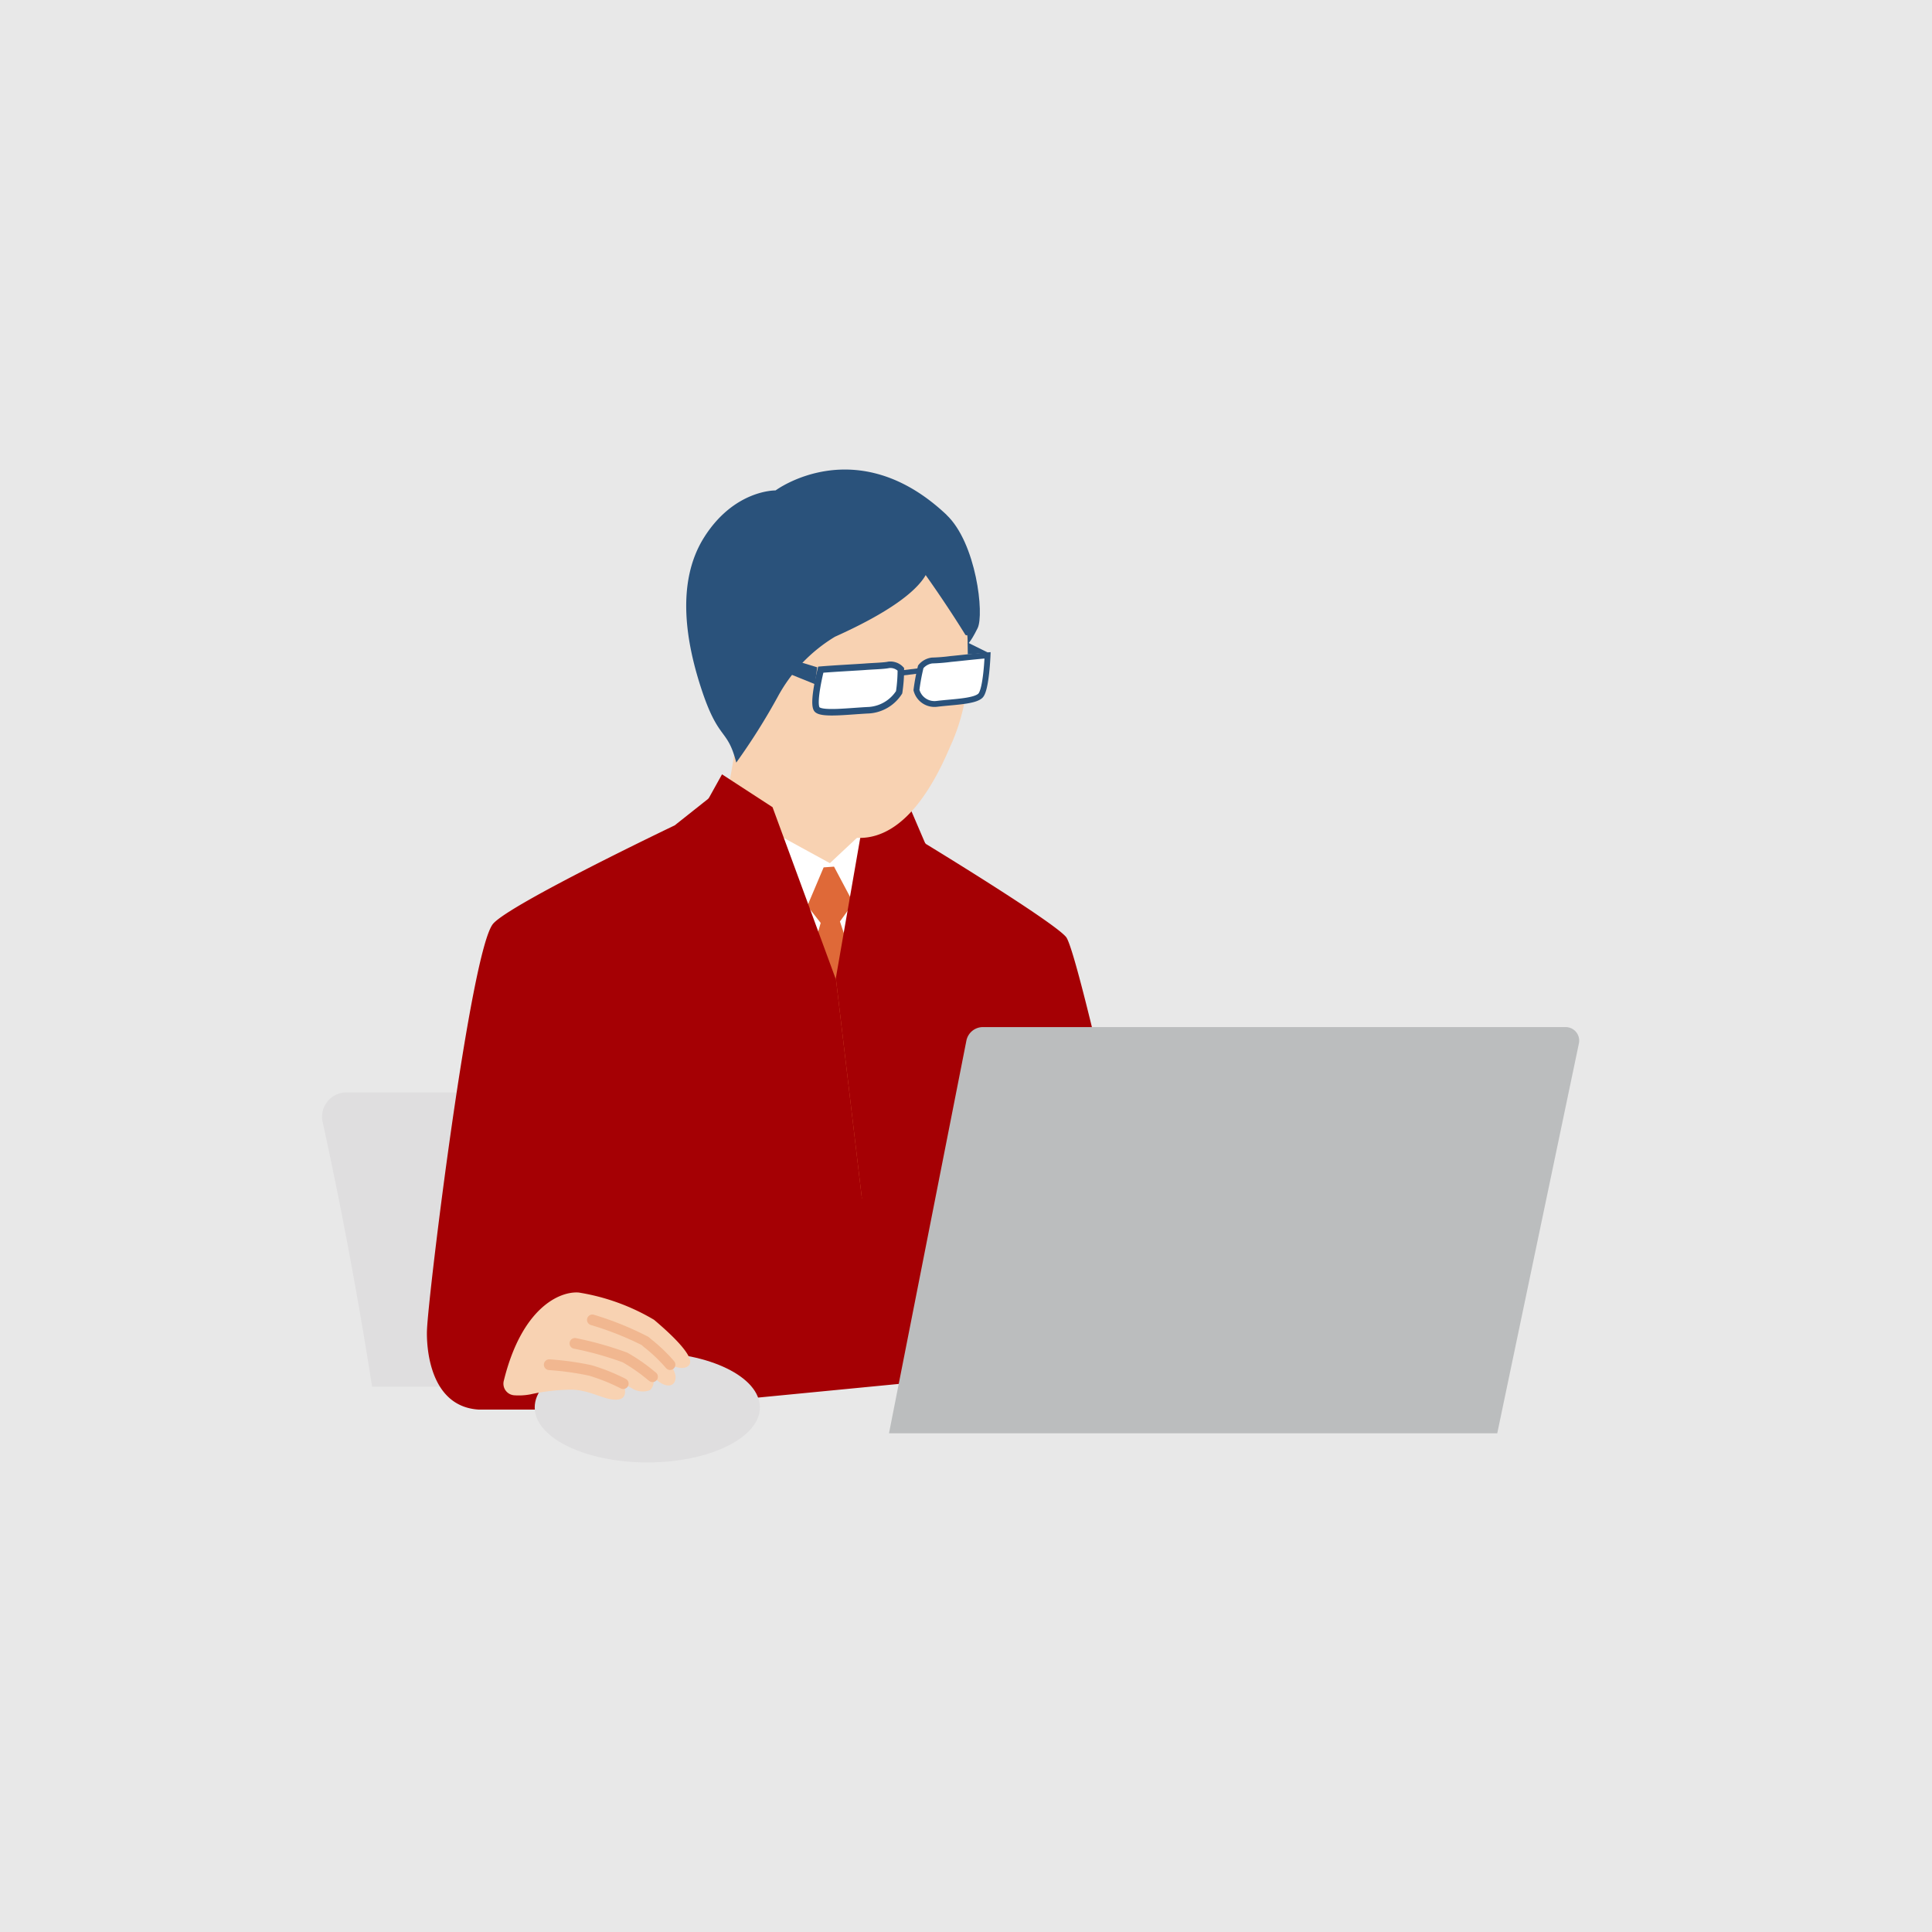
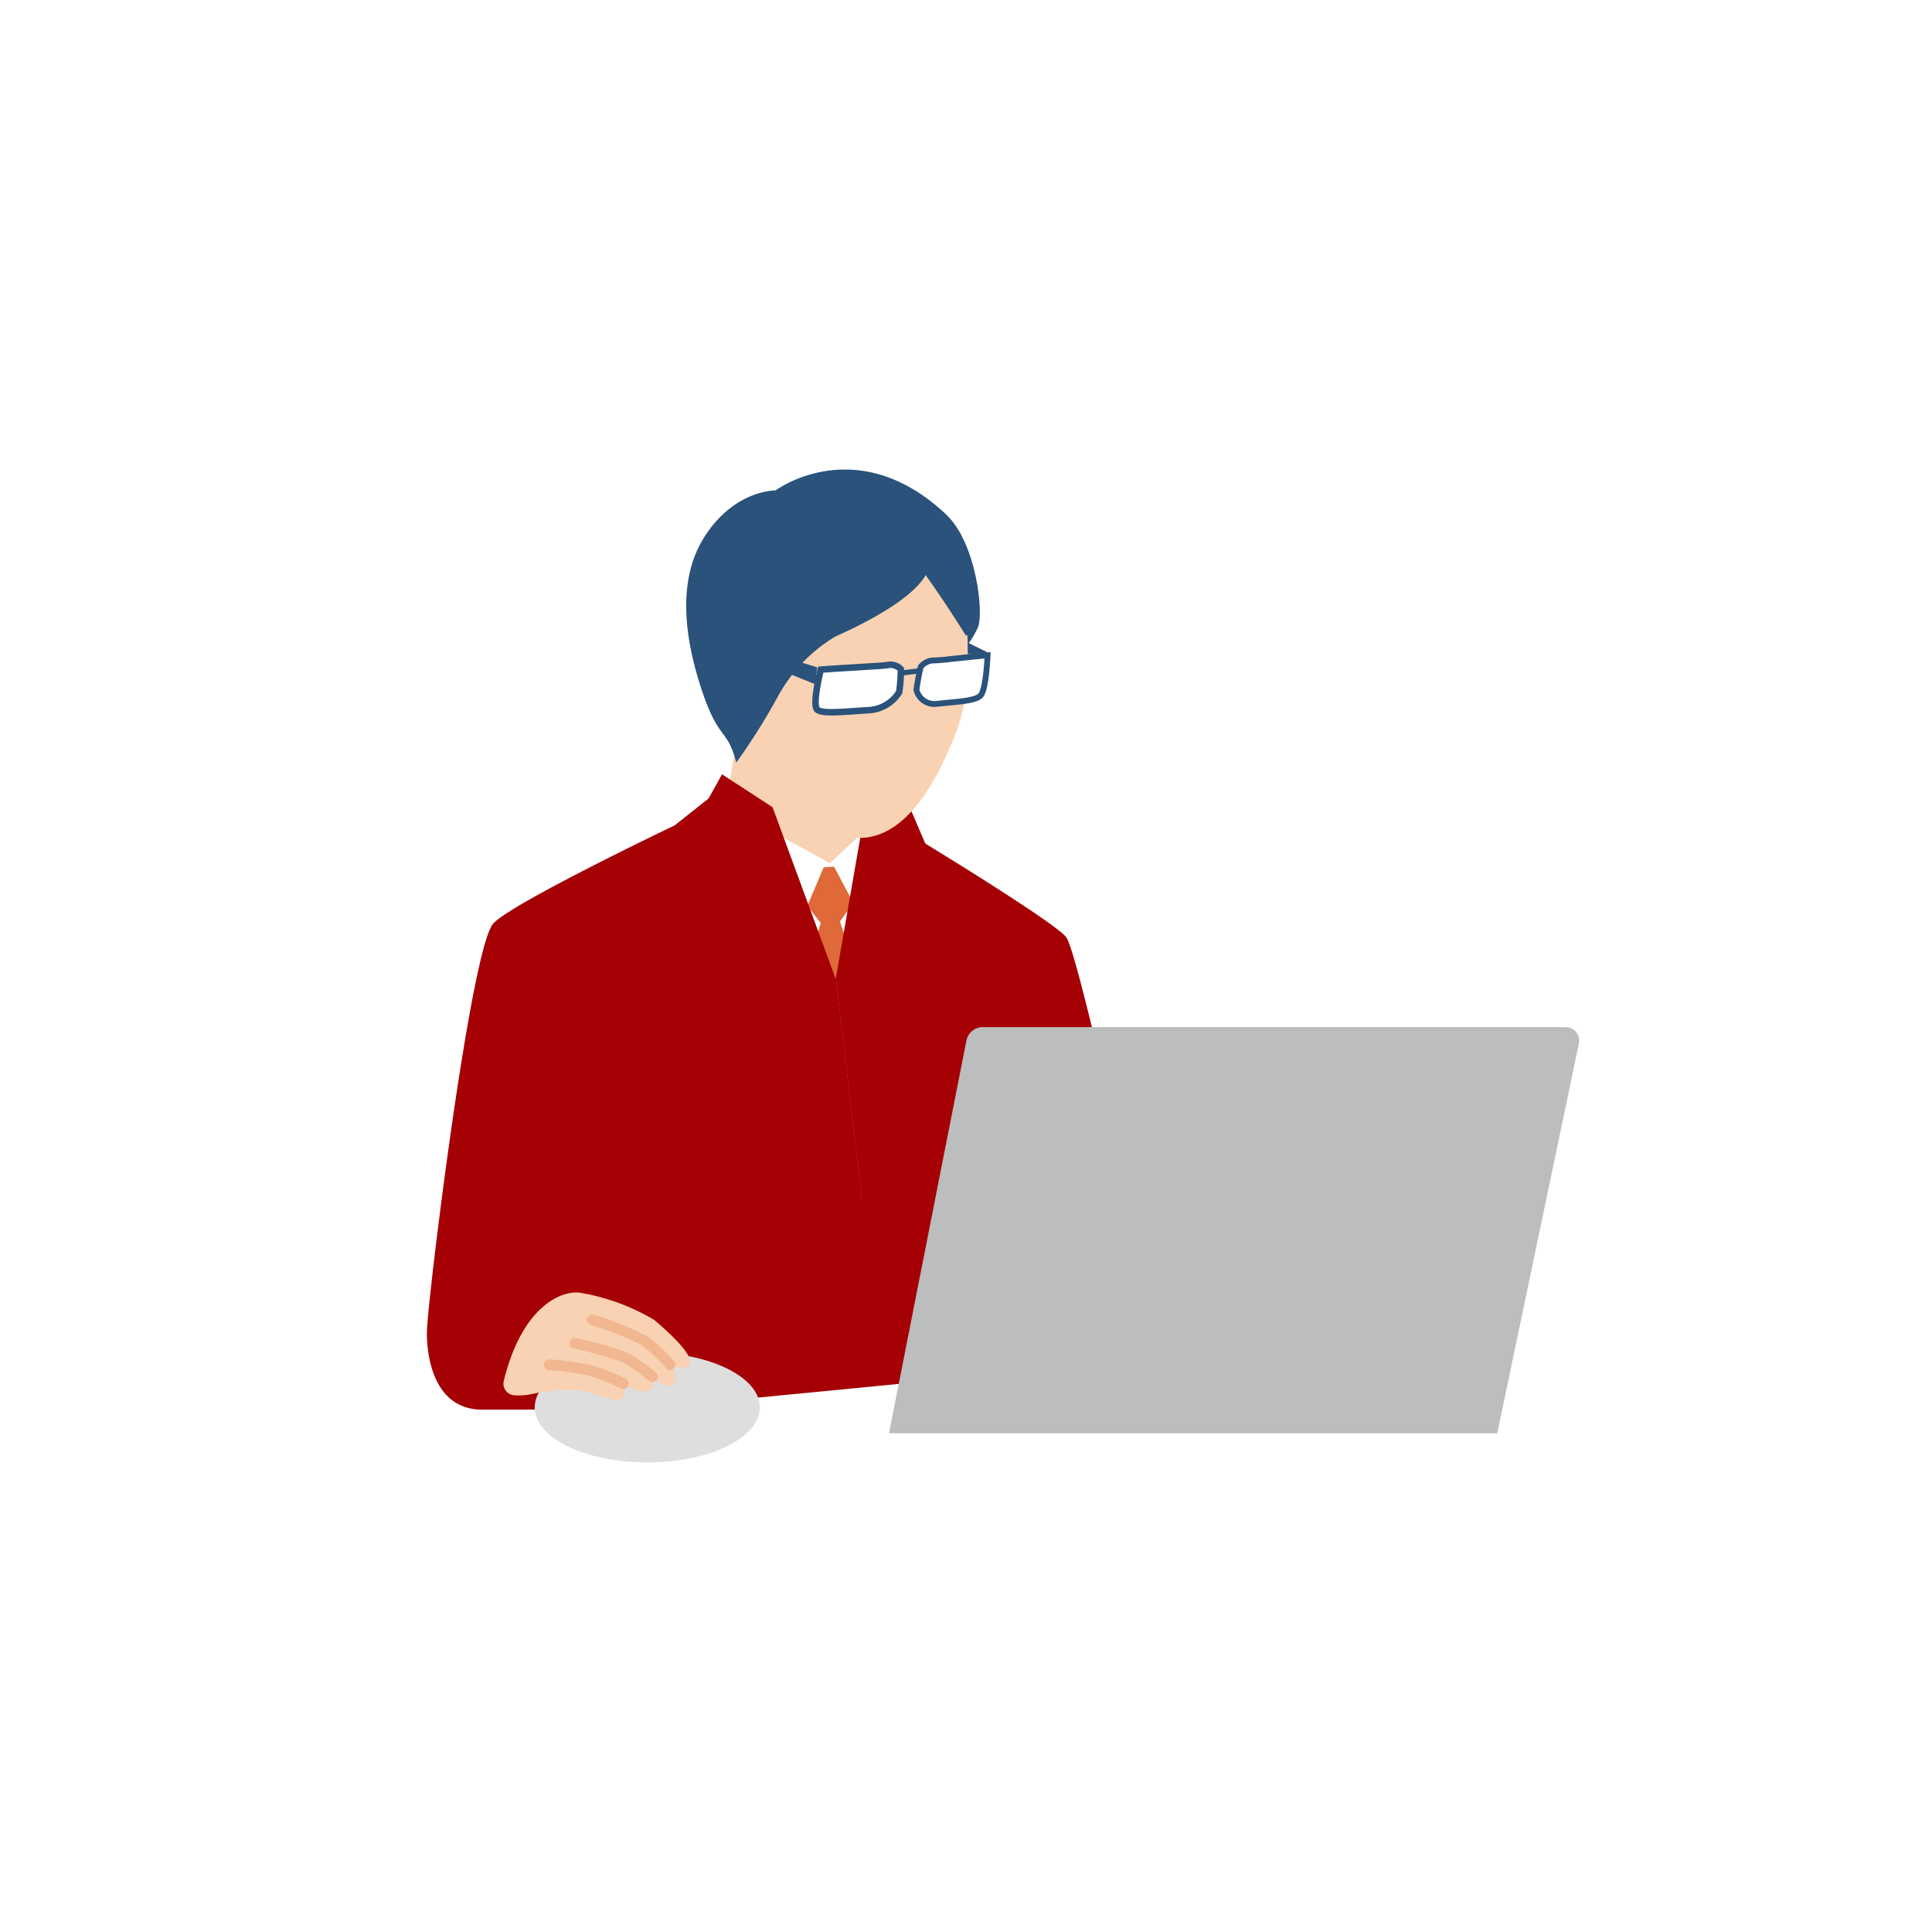
<svg xmlns="http://www.w3.org/2000/svg" width="126" height="126" viewBox="0 0 126 126">
  <defs>
    <clipPath id="clip-path">
      <rect id="長方形_257" data-name="長方形 257" width="108" height="108" transform="translate(949 1070)" fill="#ccc" />
    </clipPath>
  </defs>
  <g id="nikka-recruit-taime-schedule-laptop-and-workwear-person" transform="translate(-940 -1210)">
-     <rect id="長方形_250" data-name="長方形 250" width="126" height="126" transform="translate(940 1210)" fill="#e8e8e8" />
    <g id="マスクグループ_25" data-name="マスクグループ 25" transform="translate(0 149)" clip-path="url(#clip-path)">
      <g id="アートワーク_8" data-name="アートワーク 8" transform="translate(1002 1124)">
        <g id="グループ_2370" data-name="グループ 2370" transform="translate(-40.995 -32.375)">
          <g id="グループ_2369" data-name="グループ 2369">
            <path id="パス_2545" data-name="パス 2545" d="M54.69,39.216c.777-.672,1.644-4.211,1.966-7.2l.487-5.2,8.034.375-.617,6.081a21.23,21.23,0,0,0,2.308,8.483L61.342,46.04Z" transform="translate(-29.643 -14.535)" fill="#f8d2b2" />
            <path id="パス_2546" data-name="パス 2546" d="M65.856,47.315l-3.919,3.669L54.109,46.7l-.94,4.909,6.855,23.028h7.07L68.16,51.918Z" transform="translate(-28.819 -25.315)" fill="#fff" />
            <path id="パス_2547" data-name="パス 2547" d="M64.25,71.039l3.093-10.825-.87-1.111,1.063-2.513.677-.048,1.256,2.368-.87,1.208,3.494,10.51-.617,9.251H67.5Z" transform="translate(-34.825 -30.647)" fill="#df6938" />
-             <path id="パス_2548" data-name="パス 2548" d="M.037,90.625A1.585,1.585,0,0,1,1.587,88.7h28.5a1.981,1.981,0,0,1,1.952,1.635c.505,2.851,1.6,9.231,2.8,17.559H3.262C2.447,102.669,1.4,96.87.037,90.625Z" transform="translate(0 -48.08)" fill="#dfdedf" />
            <path id="パス_2549" data-name="パス 2549" d="M32.095,86.267l30.229-2.934v-3.94S57.456,56.821,56.615,55.8s-9.154-6.078-9.154-6.078l-2-2.134a172.854,172.854,0,0,1-2.01,25.581A253.609,253.609,0,0,1,33.383,46.7l-2.294,1.819S20.444,53.6,19.26,54.92c-1.473,1.637-4.25,24.242-4.326,26.53,0,0-.266,4.942,3.371,5.17-.221,0,4.28,0,8.42,0C26.941,86.619,32.095,86.267,32.095,86.267Z" transform="translate(-8.093 -25.315)" fill="#a50004" />
            <ellipse id="楕円形_6" data-name="楕円形 6" cx="7.342" cy="3.59" rx="7.342" ry="3.59" transform="translate(13.868 57.571)" fill="#dfdedf" />
            <path id="パス_2550" data-name="パス 2550" d="M25.849,122.944c1.18-4.806,3.676-5.858,4.891-5.759a13.918,13.918,0,0,1,4.91,1.778c.708.6,2.716,2.337,2.3,2.929-.231.33-.764.23-1.262,0a1.478,1.478,0,0,1,.36.723c.048.675-.472.772-.959.468-.122-.076-.313-.223-.541-.4a.744.744,0,0,1-.165.867,1.326,1.326,0,0,1-1.216-.143c-.108-.061-.295-.16-.527-.274.193.47.2.962-.336,1.03-.831.107-1.787-.643-3.087-.643a12.876,12.876,0,0,0-2.63.305,4.05,4.05,0,0,1-1.067.06A.758.758,0,0,1,25.849,122.944Z" transform="translate(-13.999 -63.514)" fill="#f8d2b2" />
            <path id="パス_2551" data-name="パス 2551" d="M40.655,126.544a.349.349,0,0,0,.215-.624l-.093-.073a11.817,11.817,0,0,0-1.759-1.219,22.552,22.552,0,0,0-3.351-.949.349.349,0,1,0-.146.683,21.271,21.271,0,0,1,3.187.892,11.615,11.615,0,0,1,1.638,1.143l.094.074A.347.347,0,0,0,40.655,126.544Z" transform="translate(-19.103 -67.033)" fill="#f1b790" />
            <path id="パス_2552" data-name="パス 2552" d="M43.162,123.947a.349.349,0,0,0,.274-.564,10.714,10.714,0,0,0-1.47-1.416l-.209-.177a20.345,20.345,0,0,0-3.535-1.437.349.349,0,1,0-.219.662,20.407,20.407,0,0,1,3.3,1.3c.057.05.132.113.219.185a10.229,10.229,0,0,1,1.369,1.312A.348.348,0,0,0,43.162,123.947Z" transform="translate(-20.469 -65.225)" fill="#f1b790" />
            <path id="パス_2553" data-name="パス 2553" d="M36.765,128.639a.349.349,0,0,0,.155-.662,13.152,13.152,0,0,0-2.215-.887,19.149,19.149,0,0,0-2.743-.384.349.349,0,0,0-.046.7,18.685,18.685,0,0,1,2.62.365,12.448,12.448,0,0,1,2.075.835A.345.345,0,0,0,36.765,128.639Z" transform="translate(-17.123 -68.678)" fill="#f1b790" />
            <path id="パス_2554" data-name="パス 2554" d="M61.444,56.736l-4.119-11.2-3.295-2.142L51.56,47.84l11.969,26.4L61.453,56.684Z" transform="translate(-27.947 -23.519)" fill="#a50004" />
            <path id="パス_2555" data-name="パス 2555" d="M75.032,47.746,73.163,58.493l2.075,17.552.058.127,3.954-25.864-1.534-3.578Z" transform="translate(-39.656 -25.328)" fill="#a50004" />
            <path id="パス_2556" data-name="パス 2556" d="M120.4,105.882l5.325-25.427a.883.883,0,0,0-.865-1.064h-38a1.1,1.1,0,0,0-1.083.891l-5.046,25.6Z" transform="translate(-43.758 -43.032)" fill="#bbbdbe" />
            <path id="パス_2557" data-name="パス 2557" d="M81.579,13.881c.281-.158.45-.25.951-1.251.447-.894-.084-5.565-2.035-7.4l-7.1-1.012,4.183,8.8Z" transform="translate(-39.779 -2.285)" fill="#2a527b" />
            <path id="パス_2558" data-name="パス 2558" d="M61.074,21.077c.977,3.794,7.506,12.074,12.4.49a12.74,12.74,0,0,0,1.158-6.036c-.016-1.8-.016-1.044-.179-1.307-2.121-3.426-4.406-6.363-4.406-6.363L68.429,6.474a6.965,6.965,0,0,0-7.459,4.592C58.726,16.94,61.074,21.077,61.074,21.077Z" transform="translate(-32.521 -3.482)" fill="#f8d2b2" />
            <path id="パス_2559" data-name="パス 2559" d="M67.656,5.84l1.168-2.9c-5.865-5.52-11.14-1.58-11.14-1.58S55.005,1.3,53.036,4.4c-1.889,2.973-1.186,6.957-.129,10.09,1.086,3.216,1.64,2.376,2.213,4.619a41.518,41.518,0,0,0,2.7-4.283,10.286,10.286,0,0,1,3.737-3.925C68.707,7.691,67.656,5.84,67.656,5.84Z" transform="translate(-28.108 0)" fill="#2a527b" />
          </g>
          <path id="パス_2560" data-name="パス 2560" d="M70.612,28.105c1.073-.087,2.477-.156,2.916-.191s1.209-.054,1.512-.122a.936.936,0,0,1,.794.288,10.044,10.044,0,0,1-.112,1.5,2.53,2.53,0,0,1-1.948,1.168c-1.307.061-3.035.289-3.39-.034S70.612,28.105,70.612,28.105Z" transform="translate(-38.088 -15.057)" fill="#fff" stroke="#2a527b" stroke-miterlimit="10" stroke-width="0.424" />
          <path id="パス_2561" data-name="パス 2561" d="M89.279,26.45c-.875.071-2.03.208-2.388.237a11.637,11.637,0,0,1-1.232.1,1.132,1.132,0,0,0-.736.411,13.2,13.2,0,0,0-.281,1.516,1.214,1.214,0,0,0,1.336.9c1.076-.131,2.463-.155,2.84-.537S89.279,26.45,89.279,26.45Z" transform="translate(-45.878 -14.336)" fill="#fff" stroke="#2a527b" stroke-miterlimit="10" stroke-width="0.382" />
          <line id="線_109" data-name="線 109" y1="0.161" x2="1.298" transform="translate(37.747 13.111)" fill="#fff" stroke="#2a527b" stroke-miterlimit="10" stroke-width="0.341" />
          <path id="パス_2562" data-name="パス 2562" d="M93.278,25.293l-1.351-.668.011.771Z" transform="translate(-49.827 -13.347)" fill="#2a527b" />
          <path id="パス_2563" data-name="パス 2563" d="M65.059,26.5l-4.6-1.4v.7l4.454,1.8Z" transform="translate(-32.768 -13.605)" fill="#2a527b" />
        </g>
      </g>
    </g>
  </g>
</svg>